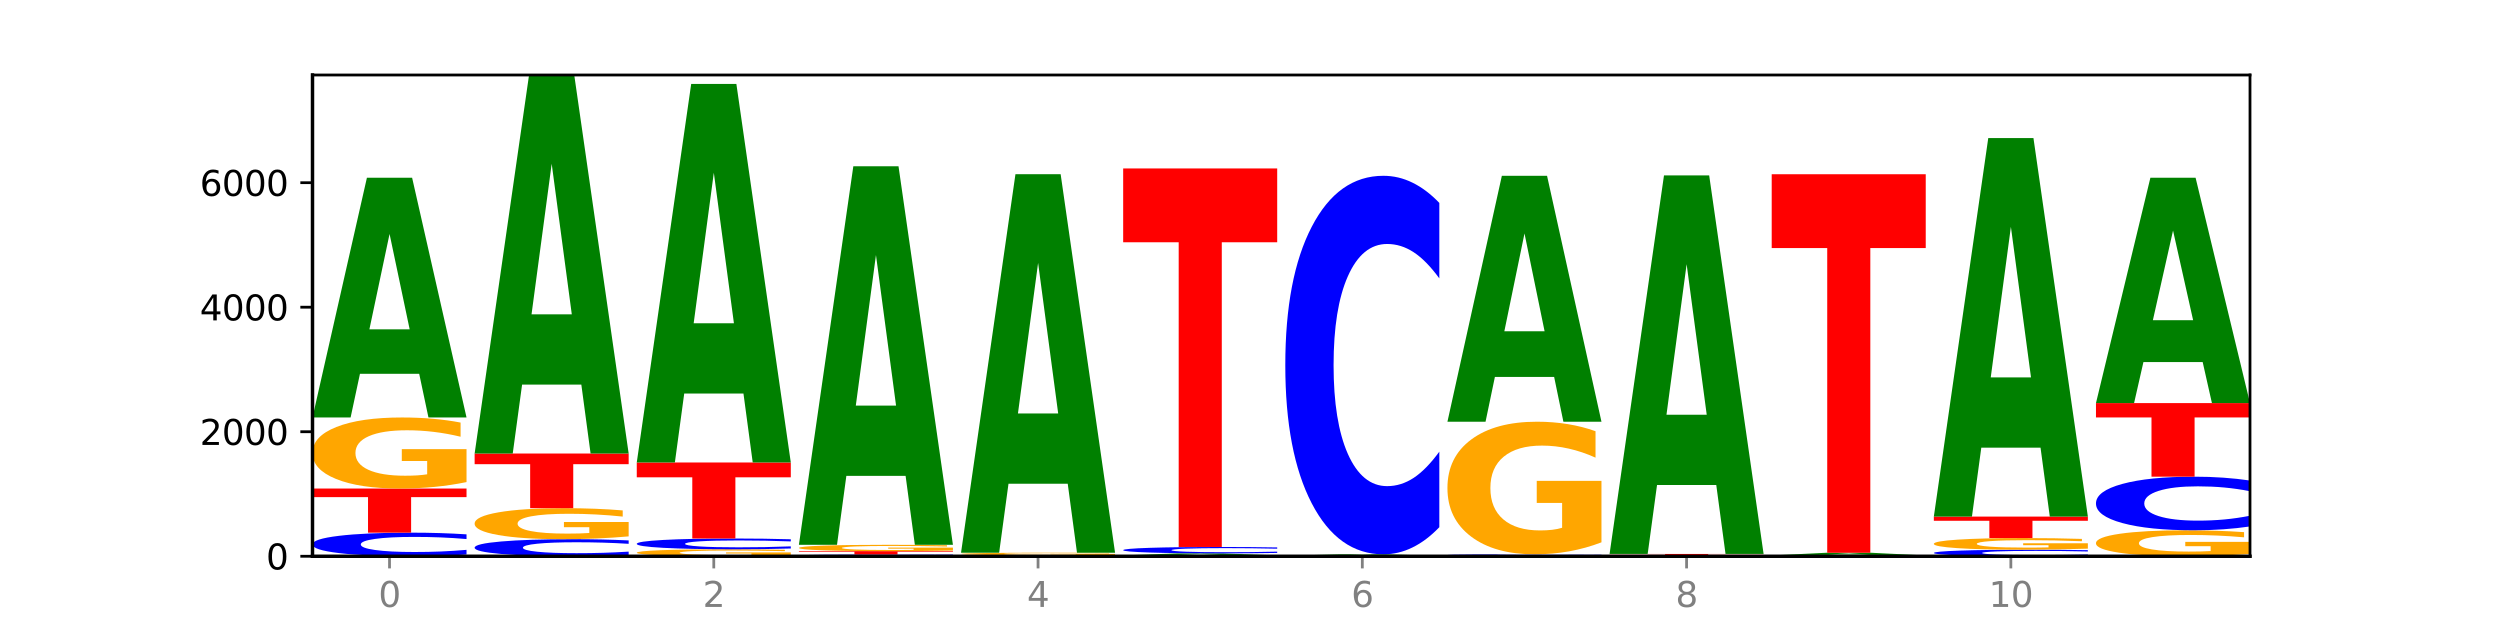
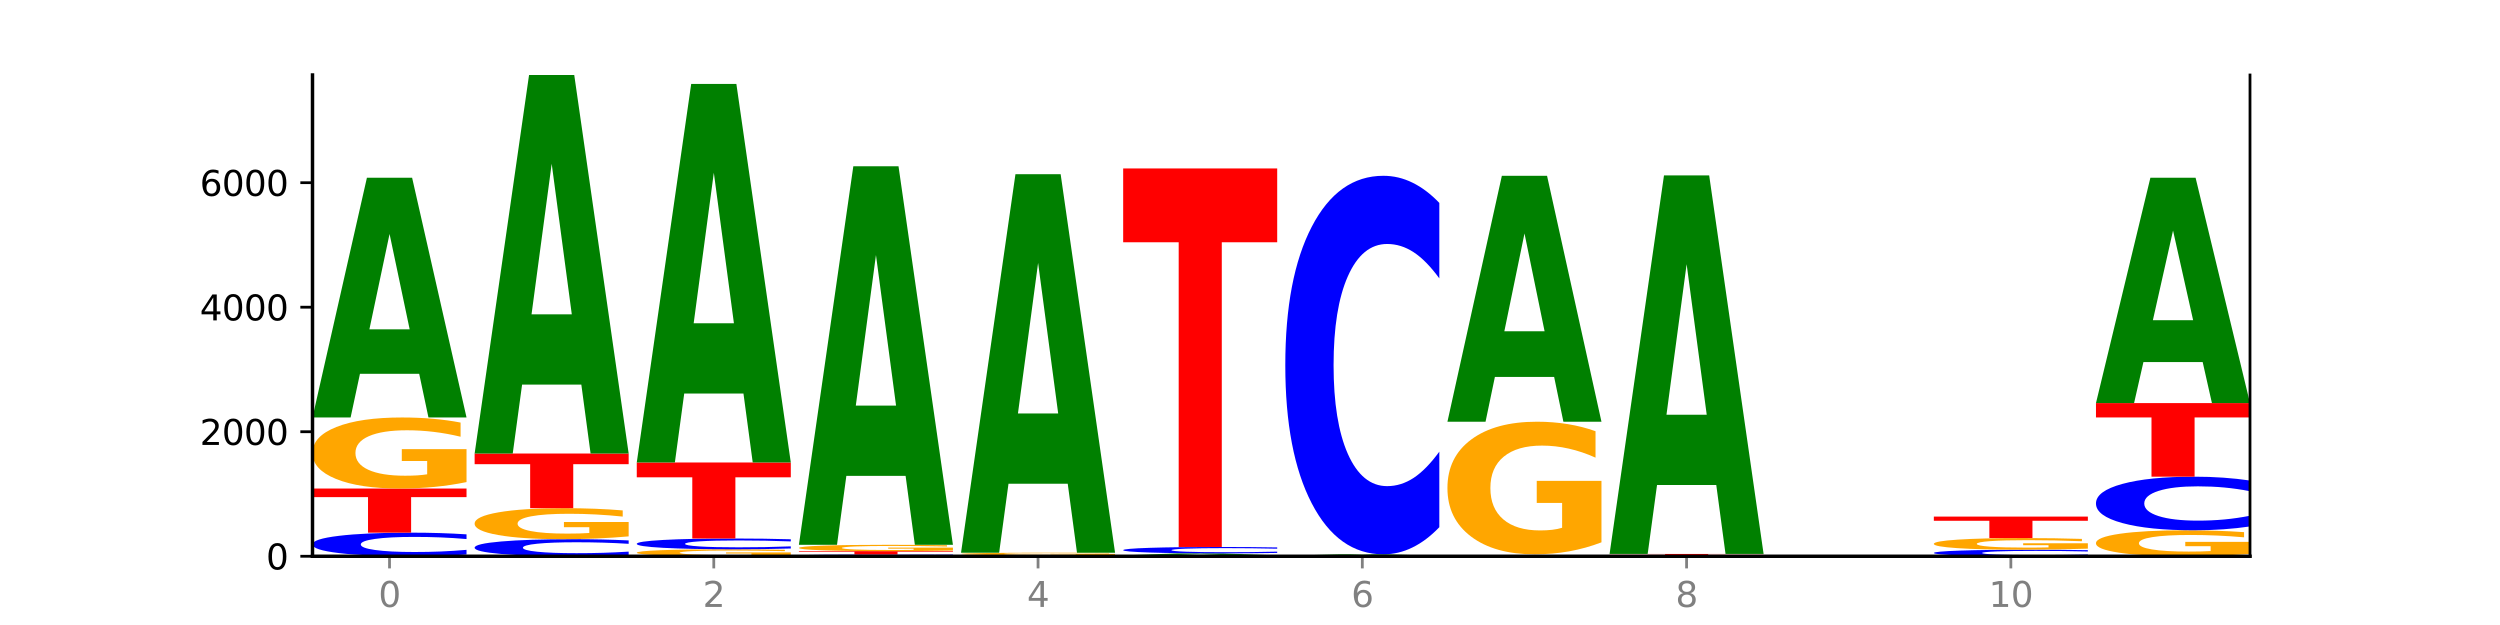
<svg xmlns="http://www.w3.org/2000/svg" xmlns:xlink="http://www.w3.org/1999/xlink" width="720pt" height="180pt" viewBox="0 0 720 180" version="1.1">
  <defs>
    <style type="text/css">*{stroke-linejoin: round; stroke-linecap: butt}</style>
  </defs>
  <g id="figure_1">
    <g id="patch_1">
      <path d="M 0 180  L 720 180  L 720 0  L 0 0  z " style="fill: #ffffff" />
    </g>
    <g id="axes_1">
      <g id="patch_2">
        <path d="M 90 160.2  L 648 160.2  L 648 21.6  L 90 21.6  z " style="fill: #ffffff" />
      </g>
      <g id="line2d_1">
        <path d="M 90 160.2  L 648 160.2  " clip-path="url(#p5798d20812)" style="fill: none; stroke: #000000; stroke-width: 0.5; stroke-linecap: square" />
      </g>
      <g id="patch_3">
        <path d="M 134.36 159.713  Q 130.649 159.954 126.637 160.076  Q 122.624 160.2 118.254 160.2  Q 105.222 160.2 97.611 159.285  Q 90 158.37 90 156.804  Q 90 155.234 97.611 154.32  Q 105.222 153.404 118.254 153.404  Q 122.624 153.404 126.637 153.528  Q 130.649 153.65 134.36 153.892  L 134.36 155.246  Q 130.616 154.926 126.983 154.777  Q 123.351 154.629 119.339 154.629  Q 112.141 154.629 108.017 155.208  Q 103.904 155.787 103.904 156.804  Q 103.904 157.818 108.017 158.398  Q 112.141 158.976 119.339 158.976  Q 123.351 158.976 126.983 158.827  Q 130.616 158.677 134.36 158.357  L 134.36 159.713  z " clip-path="url(#p5798d20812)" style="fill: #0000ff" />
      </g>
      <g id="patch_4">
        <path d="M 90 140.692  L 134.36 140.692  L 134.36 143.171  L 118.401 143.171  L 118.401 153.404  L 105.99 153.404  L 105.99 143.171  L 90 143.171  L 90 140.692  z " clip-path="url(#p5798d20812)" style="fill: #ff0000" />
      </g>
      <g id="patch_5">
        <path d="M 134.36 138.841  Q 129.886 139.767 125.074 140.231  Q 120.263 140.692 115.133 140.692  Q 103.541 140.692 96.77 137.937  Q 90 135.181 90 130.469  Q 90 125.702 96.89 122.968  Q 103.789 120.234 115.789 120.234  Q 120.412 120.234 124.647 120.606  Q 128.892 120.973 132.65 121.7  L 132.65 125.778  Q 128.773 124.844 124.935 124.384  Q 121.098 123.919 117.24 123.919  Q 110.102 123.919 106.235 125.618  Q 102.367 127.312 102.367 130.469  Q 102.367 133.596 106.096 135.304  Q 109.824 137.007 116.684 137.007  Q 118.553 137.007 120.153 136.91  Q 121.754 136.808 123.026 136.597  L 123.026 132.768  L 115.719 132.768  L 115.719 129.358  L 134.36 129.358  L 134.36 138.841  z " clip-path="url(#p5798d20812)" style="fill: #ffa600" />
      </g>
      <g id="patch_6">
        <path d="M 120.728 107.655  L 103.668 107.655  L 100.974 120.234  L 90 120.234  L 105.672 51.185  L 118.687 51.185  L 134.36 120.234  L 123.395 120.234  L 120.728 107.655  z M 106.389 94.84  L 117.98 94.84  L 112.194 67.374  L 106.389 94.84  z " clip-path="url(#p5798d20812)" style="fill: #008000" />
      </g>
      <g id="patch_7">
        <path d="M 181.054 159.848  Q 177.344 160.022 173.331 160.111  Q 169.319 160.2 164.949 160.2  Q 151.917 160.2 144.306 159.538  Q 136.695 158.877 136.695 157.745  Q 136.695 156.609 144.306 155.949  Q 151.917 155.287 164.949 155.287  Q 169.319 155.287 173.331 155.376  Q 177.344 155.465 181.054 155.639  L 181.054 156.619  Q 177.31 156.387 173.678 156.28  Q 170.045 156.172 166.033 156.172  Q 158.835 156.172 154.711 156.591  Q 150.598 157.009 150.598 157.745  Q 150.598 158.478 154.711 158.897  Q 158.835 159.315 166.033 159.315  Q 170.045 159.315 173.678 159.207  Q 177.31 159.099 181.054 158.868  L 181.054 159.848  z " clip-path="url(#p5798d20812)" style="fill: #0000ff" />
      </g>
      <g id="patch_8">
        <path d="M 181.054 154.479  Q 176.581 154.883 171.769 155.086  Q 166.957 155.287 161.827 155.287  Q 150.235 155.287 143.465 154.085  Q 136.695 152.882 136.695 150.825  Q 136.695 148.745 143.584 147.551  Q 150.484 146.358 162.483 146.358  Q 167.106 146.358 171.341 146.52  Q 175.586 146.681 179.344 146.998  L 179.344 148.778  Q 175.467 148.37 171.63 148.169  Q 167.792 147.966 163.935 147.966  Q 156.797 147.966 152.929 148.708  Q 149.062 149.447 149.062 150.825  Q 149.062 152.19 152.79 152.935  Q 156.518 153.679 163.378 153.679  Q 165.247 153.679 166.848 153.636  Q 168.448 153.592 169.721 153.5  L 169.721 151.829  L 162.414 151.829  L 162.414 150.34  L 181.054 150.34  L 181.054 154.479  z " clip-path="url(#p5798d20812)" style="fill: #ffa600" />
      </g>
      <g id="patch_9">
        <path d="M 136.695 130.615  L 181.054 130.615  L 181.054 133.686  L 165.095 133.686  L 165.095 146.358  L 152.685 146.358  L 152.685 133.686  L 136.695 133.686  L 136.695 130.615  z " clip-path="url(#p5798d20812)" style="fill: #ff0000" />
      </g>
      <g id="patch_10">
        <path d="M 167.423 110.756  L 150.363 110.756  L 147.669 130.615  L 136.695 130.615  L 152.367 21.6  L 165.382 21.6  L 181.054 130.615  L 170.089 130.615  L 167.423 110.756  z M 153.083 90.523  L 164.675 90.523  L 158.888 47.16  L 153.083 90.523  z " clip-path="url(#p5798d20812)" style="fill: #008000" />
      </g>
      <g id="patch_11">
        <path d="M 227.749 160.018  Q 223.275 160.109 218.463 160.155  Q 213.652 160.2 208.522 160.2  Q 196.93 160.2 190.159 159.93  Q 183.389 159.659 183.389 159.197  Q 183.389 158.729 190.279 158.46  Q 197.178 158.192 209.178 158.192  Q 213.801 158.192 218.036 158.228  Q 222.281 158.264 226.039 158.336  L 226.039 158.736  Q 222.162 158.644 218.324 158.599  Q 214.487 158.554 210.629 158.554  Q 203.491 158.554 199.624 158.72  Q 195.757 158.887 195.757 159.197  Q 195.757 159.504 199.485 159.671  Q 203.213 159.838 210.073 159.838  Q 211.942 159.838 213.542 159.829  Q 215.143 159.819 216.415 159.798  L 216.415 159.422  L 209.108 159.422  L 209.108 159.087  L 227.749 159.087  L 227.749 160.018  z " clip-path="url(#p5798d20812)" style="fill: #ffa600" />
      </g>
      <g id="patch_12">
        <path d="M 227.749 157.969  Q 224.038 158.08 220.026 158.135  Q 216.014 158.192 211.644 158.192  Q 198.612 158.192 191 157.774  Q 183.389 157.356 183.389 156.642  Q 183.389 155.925 191 155.508  Q 198.612 155.09 211.644 155.09  Q 216.014 155.09 220.026 155.146  Q 224.038 155.202 227.749 155.312  L 227.749 155.931  Q 224.005 155.784 220.372 155.717  Q 216.74 155.649 212.728 155.649  Q 205.53 155.649 201.406 155.913  Q 197.293 156.177 197.293 156.642  Q 197.293 157.104 201.406 157.369  Q 205.53 157.633 212.728 157.633  Q 216.74 157.633 220.372 157.565  Q 224.005 157.497 227.749 157.351  L 227.749 157.969  z " clip-path="url(#p5798d20812)" style="fill: #0000ff" />
      </g>
      <g id="patch_13">
        <path d="M 183.389 133.197  L 227.749 133.197  L 227.749 137.467  L 211.79 137.467  L 211.79 155.09  L 199.379 155.09  L 199.379 137.467  L 183.389 137.467  L 183.389 133.197  z " clip-path="url(#p5798d20812)" style="fill: #ff0000" />
      </g>
      <g id="patch_14">
        <path d="M 214.117 113.338  L 197.057 113.338  L 194.363 133.197  L 183.389 133.197  L 199.062 24.182  L 212.077 24.182  L 227.749 133.197  L 216.784 133.197  L 214.117 113.338  z M 199.778 93.105  L 211.369 93.105  L 205.583 49.742  L 199.778 93.105  z " clip-path="url(#p5798d20812)" style="fill: #008000" />
      </g>
      <g id="patch_15">
        <path d="M 274.444 160.164  Q 270.733 160.182 266.721 160.191  Q 262.708 160.2 258.338 160.2  Q 245.306 160.2 237.695 160.132  Q 230.084 160.065 230.084 159.949  Q 230.084 159.833 237.695 159.766  Q 245.306 159.698 258.338 159.698  Q 262.708 159.698 266.721 159.707  Q 270.733 159.716 274.444 159.734  L 274.444 159.834  Q 270.699 159.81 267.067 159.799  Q 263.435 159.788 259.422 159.788  Q 252.224 159.788 248.1 159.831  Q 243.987 159.874 243.987 159.949  Q 243.987 160.024 248.1 160.067  Q 252.224 160.11 259.422 160.11  Q 263.435 160.11 267.067 160.099  Q 270.699 160.087 274.444 160.064  L 274.444 160.164  z " clip-path="url(#p5798d20812)" style="fill: #0000ff" />
      </g>
      <g id="patch_16">
        <path d="M 230.084 158.73  L 274.444 158.73  L 274.444 158.919  L 258.484 158.919  L 258.484 159.698  L 246.074 159.698  L 246.074 158.919  L 230.084 158.919  L 230.084 158.73  z " clip-path="url(#p5798d20812)" style="fill: #ff0000" />
      </g>
      <g id="patch_17">
        <path d="M 274.444 158.564  Q 269.97 158.647 265.158 158.689  Q 260.346 158.73 255.216 158.73  Q 243.624 158.73 236.854 158.483  Q 230.084 158.237 230.084 157.816  Q 230.084 157.39 236.973 157.145  Q 243.873 156.901 255.872 156.901  Q 260.495 156.901 264.73 156.934  Q 268.976 156.967 272.734 157.032  L 272.734 157.397  Q 268.856 157.313 265.019 157.272  Q 261.181 157.23 257.324 157.23  Q 250.186 157.23 246.318 157.382  Q 242.451 157.534 242.451 157.816  Q 242.451 158.095 246.179 158.248  Q 249.907 158.4 256.767 158.4  Q 258.636 158.4 260.237 158.392  Q 261.837 158.383 263.11 158.364  L 263.11 158.021  L 255.803 158.021  L 255.803 157.716  L 274.444 157.716  L 274.444 158.564  z " clip-path="url(#p5798d20812)" style="fill: #ffa600" />
      </g>
      <g id="patch_18">
        <path d="M 260.812 137.042  L 243.752 137.042  L 241.058 156.901  L 230.084 156.901  L 245.756 47.886  L 258.771 47.886  L 274.444 156.901  L 263.478 156.901  L 260.812 137.042  z M 246.473 116.809  L 258.064 116.809  L 252.277 73.446  L 246.473 116.809  z " clip-path="url(#p5798d20812)" style="fill: #008000" />
      </g>
      <g id="patch_19">
        <path d="M 321.138 160.194  Q 317.427 160.197 313.415 160.198  Q 309.403 160.2 305.033 160.2  Q 292.001 160.2 284.389 160.188  Q 276.778 160.176 276.778 160.155  Q 276.778 160.134 284.389 160.122  Q 292.001 160.11 305.033 160.11  Q 309.403 160.11 313.415 160.112  Q 317.427 160.114 321.138 160.117  L 321.138 160.135  Q 317.394 160.13 313.762 160.128  Q 310.129 160.126 306.117 160.126  Q 298.919 160.126 294.795 160.134  Q 290.682 160.142 290.682 160.155  Q 290.682 160.169 294.795 160.176  Q 298.919 160.184 306.117 160.184  Q 310.129 160.184 313.762 160.182  Q 317.394 160.18 321.138 160.176  L 321.138 160.194  z " clip-path="url(#p5798d20812)" style="fill: #0000ff" />
      </g>
      <g id="patch_20">
        <path d="M 276.778 159.913  L 321.138 159.913  L 321.138 159.952  L 305.179 159.952  L 305.179 160.11  L 292.768 160.11  L 292.768 159.952  L 276.778 159.952  L 276.778 159.913  z " clip-path="url(#p5798d20812)" style="fill: #ff0000" />
      </g>
      <g id="patch_21">
        <path d="M 321.138 159.847  Q 316.664 159.88 311.853 159.897  Q 307.041 159.913 301.911 159.913  Q 290.319 159.913 283.549 159.814  Q 276.778 159.715 276.778 159.546  Q 276.778 159.374 283.668 159.276  Q 290.567 159.178 302.567 159.178  Q 307.19 159.178 311.425 159.191  Q 315.67 159.205 319.428 159.231  L 319.428 159.377  Q 315.551 159.344 311.713 159.327  Q 307.876 159.31 304.018 159.31  Q 296.88 159.31 293.013 159.371  Q 289.146 159.432 289.146 159.546  Q 289.146 159.658 292.874 159.72  Q 296.602 159.781 303.462 159.781  Q 305.331 159.781 306.931 159.777  Q 308.532 159.774 309.805 159.766  L 309.805 159.628  L 302.497 159.628  L 302.497 159.506  L 321.138 159.506  L 321.138 159.847  z " clip-path="url(#p5798d20812)" style="fill: #ffa600" />
      </g>
      <g id="patch_22">
        <path d="M 307.506 139.319  L 290.446 139.319  L 287.753 159.178  L 276.778 159.178  L 292.451 50.163  L 305.466 50.163  L 321.138 159.178  L 310.173 159.178  L 307.506 139.319  z M 293.167 119.086  L 304.758 119.086  L 298.972 75.723  L 293.167 119.086  z " clip-path="url(#p5798d20812)" style="fill: #008000" />
      </g>
      <g id="patch_23">
        <path d="M 367.833 160.177  Q 363.359 160.189 358.547 160.194  Q 353.735 160.2 348.605 160.2  Q 337.013 160.2 330.243 160.166  Q 323.473 160.132 323.473 160.075  Q 323.473 160.016 330.362 159.983  Q 337.262 159.949 349.262 159.949  Q 353.884 159.949 358.12 159.954  Q 362.365 159.958 366.123 159.967  L 366.123 160.017  Q 362.245 160.006 358.408 160  Q 354.57 159.994 350.713 159.994  Q 343.575 159.994 339.708 160.015  Q 335.84 160.036 335.84 160.075  Q 335.84 160.113 339.568 160.134  Q 343.297 160.155 350.156 160.155  Q 352.025 160.155 353.626 160.154  Q 355.227 160.152 356.499 160.15  L 356.499 160.103  L 349.192 160.103  L 349.192 160.061  L 367.833 160.061  L 367.833 160.177  z " clip-path="url(#p5798d20812)" style="fill: #ffa600" />
      </g>
      <g id="patch_24">
        <path d="M 354.201 159.844  L 337.141 159.844  L 334.447 159.949  L 323.473 159.949  L 339.145 159.375  L 352.16 159.375  L 367.833 159.949  L 356.867 159.949  L 354.201 159.844  z M 339.862 159.738  L 351.453 159.738  L 345.666 159.51  L 339.862 159.738  z " clip-path="url(#p5798d20812)" style="fill: #008000" />
      </g>
      <g id="patch_25">
        <path d="M 367.833 159.243  Q 364.122 159.308 360.11 159.342  Q 356.097 159.375 351.727 159.375  Q 338.695 159.375 331.084 159.126  Q 323.473 158.878 323.473 158.452  Q 323.473 158.025 331.084 157.777  Q 338.695 157.528 351.727 157.528  Q 356.097 157.528 360.11 157.562  Q 364.122 157.595 367.833 157.661  L 367.833 158.029  Q 364.088 157.942 360.456 157.902  Q 356.824 157.861 352.811 157.861  Q 345.614 157.861 341.489 158.019  Q 337.376 158.176 337.376 158.452  Q 337.376 158.728 341.489 158.885  Q 345.614 159.043 352.811 159.043  Q 356.824 159.043 360.456 159.002  Q 364.088 158.961 367.833 158.874  L 367.833 159.243  z " clip-path="url(#p5798d20812)" style="fill: #0000ff" />
      </g>
      <g id="patch_26">
        <path d="M 323.473 48.513  L 367.833 48.513  L 367.833 69.774  L 351.873 69.774  L 351.873 157.528  L 339.463 157.528  L 339.463 69.774  L 323.473 69.774  L 323.473 48.513  z " clip-path="url(#p5798d20812)" style="fill: #ff0000" />
      </g>
      <g id="patch_27">
        <path d="M 414.527 160.195  Q 410.053 160.198 405.242 160.199  Q 400.43 160.2 395.3 160.2  Q 383.708 160.2 376.938 160.193  Q 370.167 160.186 370.167 160.173  Q 370.167 160.161 377.057 160.153  Q 383.956 160.146 395.956 160.146  Q 400.579 160.146 404.814 160.147  Q 409.059 160.148 412.817 160.15  L 412.817 160.161  Q 408.94 160.158 405.102 160.157  Q 401.265 160.156 397.408 160.156  Q 390.269 160.156 386.402 160.16  Q 382.535 160.165 382.535 160.173  Q 382.535 160.181 386.263 160.186  Q 389.991 160.19 396.851 160.19  Q 398.72 160.19 400.321 160.19  Q 401.921 160.19 403.194 160.189  L 403.194 160.179  L 395.887 160.179  L 395.887 160.17  L 414.527 160.17  L 414.527 160.195  z " clip-path="url(#p5798d20812)" style="fill: #ffa600" />
      </g>
      <g id="patch_28">
        <path d="M 370.167 160.057  L 414.527 160.057  L 414.527 160.074  L 398.568 160.074  L 398.568 160.146  L 386.158 160.146  L 386.158 160.074  L 370.167 160.074  L 370.167 160.057  z " clip-path="url(#p5798d20812)" style="fill: #ff0000" />
      </g>
      <g id="patch_29">
        <path d="M 400.895 159.981  L 383.835 159.981  L 381.142 160.057  L 370.167 160.057  L 385.84 159.644  L 398.855 159.644  L 414.527 160.057  L 403.562 160.057  L 400.895 159.981  z M 386.556 159.905  L 398.147 159.905  L 392.361 159.741  L 386.556 159.905  z " clip-path="url(#p5798d20812)" style="fill: #008000" />
      </g>
      <g id="patch_30">
        <path d="M 414.527 151.83  Q 410.817 155.703 406.804 157.662  Q 402.792 159.644 398.422 159.644  Q 385.39 159.644 377.779 144.962  Q 370.167 130.279 370.167 105.17  Q 370.167 79.971 377.779 65.311  Q 385.39 50.629 398.422 50.629  Q 402.792 50.629 406.804 52.611  Q 410.817 54.57 414.527 58.443  L 414.527 80.174  Q 410.783 75.04 407.151 72.653  Q 403.518 70.266 399.506 70.266  Q 392.308 70.266 388.184 79.566  Q 384.071 88.844 384.071 105.17  Q 384.071 121.429 388.184 130.73  Q 392.308 140.007 399.506 140.007  Q 403.518 140.007 407.151 137.62  Q 410.783 135.211 414.527 130.077  L 414.527 151.83  z " clip-path="url(#p5798d20812)" style="fill: #0000ff" />
      </g>
      <g id="patch_31">
        <path d="M 416.862 160.003  L 461.222 160.003  L 461.222 160.041  L 445.263 160.041  L 445.263 160.2  L 432.852 160.2  L 432.852 160.041  L 416.862 160.041  L 416.862 160.003  z " clip-path="url(#p5798d20812)" style="fill: #ff0000" />
      </g>
      <g id="patch_32">
-         <path d="M 461.222 159.977  Q 457.511 159.99 453.499 159.996  Q 449.486 160.003 445.116 160.003  Q 432.084 160.003 424.473 159.954  Q 416.862 159.906 416.862 159.824  Q 416.862 159.741 424.473 159.692  Q 432.084 159.644 445.116 159.644  Q 449.486 159.644 453.499 159.651  Q 457.511 159.657 461.222 159.67  L 461.222 159.741  Q 457.478 159.724 453.845 159.717  Q 450.213 159.709 446.2 159.709  Q 439.003 159.709 434.879 159.739  Q 430.766 159.77 430.766 159.824  Q 430.766 159.877 434.879 159.908  Q 439.003 159.938 446.2 159.938  Q 450.213 159.938 453.845 159.93  Q 457.478 159.922 461.222 159.906  L 461.222 159.977  z " clip-path="url(#p5798d20812)" style="fill: #0000ff" />
-       </g>
+         </g>
      <g id="patch_33">
        <path d="M 461.222 156.189  Q 456.748 157.916 451.936 158.784  Q 447.124 159.644 441.995 159.644  Q 430.403 159.644 423.632 154.5  Q 416.862 149.357 416.862 140.56  Q 416.862 131.661 423.752 126.557  Q 430.651 121.453 442.651 121.453  Q 447.274 121.453 451.509 122.147  Q 455.754 122.834 459.512 124.19  L 459.512 131.803  Q 455.635 130.06 451.797 129.2  Q 447.96 128.332 444.102 128.332  Q 436.964 128.332 433.097 131.504  Q 429.229 134.667 429.229 140.56  Q 429.229 146.398 432.958 149.586  Q 436.686 152.765 443.545 152.765  Q 445.414 152.765 447.015 152.583  Q 448.616 152.394 449.888 152  L 449.888 144.852  L 442.581 144.852  L 442.581 138.486  L 461.222 138.486  L 461.222 156.189  z " clip-path="url(#p5798d20812)" style="fill: #ffa600" />
      </g>
      <g id="patch_34">
        <path d="M 447.59 108.551  L 430.53 108.551  L 427.836 121.453  L 416.862 121.453  L 432.534 50.629  L 445.549 50.629  L 461.222 121.453  L 450.257 121.453  L 447.59 108.551  z M 433.251 95.406  L 444.842 95.406  L 439.055 67.234  L 433.251 95.406  z " clip-path="url(#p5798d20812)" style="fill: #008000" />
      </g>
      <g id="patch_35">
-         <path d="M 507.916 160.192  Q 504.206 160.196 500.193 160.198  Q 496.181 160.2 491.811 160.2  Q 478.779 160.2 471.168 160.186  Q 463.556 160.171 463.556 160.146  Q 463.556 160.121 471.168 160.107  Q 478.779 160.092 491.811 160.092  Q 496.181 160.092 500.193 160.094  Q 504.206 160.096 507.916 160.1  L 507.916 160.122  Q 504.172 160.117 500.54 160.114  Q 496.907 160.112 492.895 160.112  Q 485.697 160.112 481.573 160.121  Q 477.46 160.13 477.46 160.146  Q 477.46 160.162 481.573 160.171  Q 485.697 160.181 492.895 160.181  Q 496.907 160.181 500.54 160.178  Q 504.172 160.176 507.916 160.171  L 507.916 160.192  z " clip-path="url(#p5798d20812)" style="fill: #0000ff" />
+         <path d="M 507.916 160.192  Q 504.206 160.196 500.193 160.198  Q 496.181 160.2 491.811 160.2  Q 478.779 160.2 471.168 160.186  Q 463.556 160.121 471.168 160.107  Q 478.779 160.092 491.811 160.092  Q 496.181 160.092 500.193 160.094  Q 504.206 160.096 507.916 160.1  L 507.916 160.122  Q 504.172 160.117 500.54 160.114  Q 496.907 160.112 492.895 160.112  Q 485.697 160.112 481.573 160.121  Q 477.46 160.13 477.46 160.146  Q 477.46 160.162 481.573 160.171  Q 485.697 160.181 492.895 160.181  Q 496.907 160.181 500.54 160.178  Q 504.172 160.176 507.916 160.171  L 507.916 160.192  z " clip-path="url(#p5798d20812)" style="fill: #0000ff" />
      </g>
      <g id="patch_36">
        <path d="M 507.916 160.078  Q 503.443 160.085 498.631 160.089  Q 493.819 160.092 488.689 160.092  Q 477.097 160.092 470.327 160.071  Q 463.556 160.049 463.556 160.012  Q 463.556 159.974 470.446 159.953  Q 477.346 159.931 489.345 159.931  Q 493.968 159.931 498.203 159.934  Q 502.448 159.937 506.206 159.943  L 506.206 159.975  Q 502.329 159.967 498.492 159.964  Q 494.654 159.96 490.797 159.96  Q 483.659 159.96 479.791 159.974  Q 475.924 159.987 475.924 160.012  Q 475.924 160.036 479.652 160.05  Q 483.38 160.063 490.24 160.063  Q 492.109 160.063 493.71 160.063  Q 495.31 160.062 496.583 160.06  L 496.583 160.03  L 489.276 160.03  L 489.276 160.003  L 507.916 160.003  L 507.916 160.078  z " clip-path="url(#p5798d20812)" style="fill: #ffa600" />
      </g>
      <g id="patch_37">
        <path d="M 463.556 159.537  L 507.916 159.537  L 507.916 159.614  L 491.957 159.614  L 491.957 159.931  L 479.547 159.931  L 479.547 159.614  L 463.556 159.614  L 463.556 159.537  z " clip-path="url(#p5798d20812)" style="fill: #ff0000" />
      </g>
      <g id="patch_38">
        <path d="M 494.285 139.677  L 477.225 139.677  L 474.531 159.537  L 463.556 159.537  L 479.229 50.521  L 492.244 50.521  L 507.916 159.537  L 496.951 159.537  L 494.285 139.677  z M 479.945 119.444  L 491.536 119.444  L 485.75 76.081  L 479.945 119.444  z " clip-path="url(#p5798d20812)" style="fill: #008000" />
      </g>
      <g id="patch_39">
        <path d="M 554.611 160.192  Q 550.9 160.196 546.888 160.198  Q 542.875 160.2 538.505 160.2  Q 525.474 160.2 517.862 160.186  Q 510.251 160.171 510.251 160.146  Q 510.251 160.121 517.862 160.107  Q 525.474 160.092 538.505 160.092  Q 542.875 160.092 546.888 160.094  Q 550.9 160.096 554.611 160.1  L 554.611 160.122  Q 550.867 160.117 547.234 160.114  Q 543.602 160.112 539.59 160.112  Q 532.392 160.112 528.268 160.121  Q 524.155 160.13 524.155 160.146  Q 524.155 160.162 528.268 160.171  Q 532.392 160.181 539.59 160.181  Q 543.602 160.181 547.234 160.178  Q 550.867 160.176 554.611 160.171  L 554.611 160.192  z " clip-path="url(#p5798d20812)" style="fill: #0000ff" />
      </g>
      <g id="patch_40">
        <path d="M 554.611 160.081  Q 550.137 160.087 545.325 160.09  Q 540.514 160.092 535.384 160.092  Q 523.792 160.092 517.021 160.076  Q 510.251 160.059 510.251 160.03  Q 510.251 160 517.141 159.984  Q 524.04 159.967 536.04 159.967  Q 540.663 159.967 544.898 159.969  Q 549.143 159.971 552.901 159.976  L 552.901 160.001  Q 549.024 159.995 545.186 159.992  Q 541.349 159.99 537.491 159.99  Q 530.353 159.99 526.486 160  Q 522.619 160.01 522.619 160.03  Q 522.619 160.049 526.347 160.059  Q 530.075 160.07 536.935 160.07  Q 538.804 160.07 540.404 160.069  Q 542.005 160.069 543.277 160.067  L 543.277 160.044  L 535.97 160.044  L 535.97 160.023  L 554.611 160.023  L 554.611 160.081  z " clip-path="url(#p5798d20812)" style="fill: #ffa600" />
      </g>
      <g id="patch_41">
-         <path d="M 540.979 159.826  L 523.919 159.826  L 521.225 159.967  L 510.251 159.967  L 525.923 159.196  L 538.938 159.196  L 554.611 159.967  L 543.646 159.967  L 540.979 159.826  z M 526.64 159.683  L 538.231 159.683  L 532.445 159.377  L 526.64 159.683  z " clip-path="url(#p5798d20812)" style="fill: #008000" />
-       </g>
+         </g>
      <g id="patch_42">
-         <path d="M 510.251 50.181  L 554.611 50.181  L 554.611 71.442  L 538.652 71.442  L 538.652 159.196  L 526.241 159.196  L 526.241 71.442  L 510.251 71.442  L 510.251 50.181  z " clip-path="url(#p5798d20812)" style="fill: #ff0000" />
-       </g>
+         </g>
      <g id="patch_43">
        <path d="M 601.305 160.065  Q 597.595 160.132 593.582 160.166  Q 589.57 160.2 585.2 160.2  Q 572.168 160.2 564.557 159.946  Q 556.946 159.693 556.946 159.259  Q 556.946 158.824 564.557 158.571  Q 572.168 158.317 585.2 158.317  Q 589.57 158.317 593.582 158.352  Q 597.595 158.385 601.305 158.452  L 601.305 158.828  Q 597.561 158.739 593.929 158.698  Q 590.297 158.656 586.284 158.656  Q 579.086 158.656 574.962 158.817  Q 570.849 158.977 570.849 159.259  Q 570.849 159.54 574.962 159.701  Q 579.086 159.861 586.284 159.861  Q 590.297 159.861 593.929 159.82  Q 597.561 159.778 601.305 159.689  L 601.305 160.065  z " clip-path="url(#p5798d20812)" style="fill: #0000ff" />
      </g>
      <g id="patch_44">
        <path d="M 601.305 158.014  Q 596.832 158.166 592.02 158.242  Q 587.208 158.317 582.078 158.317  Q 570.486 158.317 563.716 157.866  Q 556.946 157.414 556.946 156.642  Q 556.946 155.861 563.835 155.413  Q 570.735 154.964 582.734 154.964  Q 587.357 154.964 591.592 155.025  Q 595.838 155.086 599.595 155.205  L 599.595 155.873  Q 595.718 155.72 591.881 155.645  Q 588.043 155.568 584.186 155.568  Q 577.048 155.568 573.18 155.847  Q 569.313 156.125 569.313 156.642  Q 569.313 157.154 573.041 157.434  Q 576.769 157.713 583.629 157.713  Q 585.498 157.713 587.099 157.697  Q 588.699 157.681 589.972 157.646  L 589.972 157.019  L 582.665 157.019  L 582.665 156.46  L 601.305 156.46  L 601.305 158.014  z " clip-path="url(#p5798d20812)" style="fill: #ffa600" />
      </g>
      <g id="patch_45">
        <path d="M 556.946 148.778  L 601.305 148.778  L 601.305 149.985  L 585.346 149.985  L 585.346 154.964  L 572.936 154.964  L 572.936 149.985  L 556.946 149.985  L 556.946 148.778  z " clip-path="url(#p5798d20812)" style="fill: #ff0000" />
      </g>
      <g id="patch_46">
-         <path d="M 587.674 128.919  L 570.614 128.919  L 567.92 148.778  L 556.946 148.778  L 572.618 39.763  L 585.633 39.763  L 601.305 148.778  L 590.34 148.778  L 587.674 128.919  z M 573.335 108.686  L 584.926 108.686  L 579.139 65.323  L 573.335 108.686  z " clip-path="url(#p5798d20812)" style="fill: #008000" />
-       </g>
+         </g>
      <g id="patch_47">
        <path d="M 648 159.524  Q 643.526 159.862 638.714 160.032  Q 633.903 160.2 628.773 160.2  Q 617.181 160.2 610.41 159.193  Q 603.64 158.186 603.64 156.464  Q 603.64 154.722 610.53 153.722  Q 617.429 152.723 629.429 152.723  Q 634.052 152.723 638.287 152.859  Q 642.532 152.993 646.29 153.259  L 646.29 154.75  Q 642.413 154.408 638.575 154.24  Q 634.738 154.07 630.88 154.07  Q 623.742 154.07 619.875 154.691  Q 616.008 155.31 616.008 156.464  Q 616.008 157.607 619.736 158.231  Q 623.464 158.853 630.324 158.853  Q 632.193 158.853 633.793 158.818  Q 635.394 158.781 636.666 158.703  L 636.666 157.304  L 629.359 157.304  L 629.359 156.058  L 648 156.058  L 648 159.524  z " clip-path="url(#p5798d20812)" style="fill: #ffa600" />
      </g>
      <g id="patch_48">
        <path d="M 648 151.617  Q 644.289 152.165 640.277 152.442  Q 636.265 152.723 631.895 152.723  Q 618.863 152.723 611.251 150.644  Q 603.64 148.565 603.64 145.009  Q 603.64 141.441 611.251 139.364  Q 618.863 137.285 631.895 137.285  Q 636.265 137.285 640.277 137.566  Q 644.289 137.843 648 138.392  L 648 141.469  Q 644.256 140.742 640.623 140.404  Q 636.991 140.066 632.979 140.066  Q 625.781 140.066 621.657 141.383  Q 617.544 142.697 617.544 145.009  Q 617.544 147.311 621.657 148.628  Q 625.781 149.942 632.979 149.942  Q 636.991 149.942 640.623 149.604  Q 644.256 149.263 648 148.536  L 648 151.617  z " clip-path="url(#p5798d20812)" style="fill: #0000ff" />
      </g>
      <g id="patch_49">
        <path d="M 603.64 116.092  L 648 116.092  L 648 120.225  L 632.041 120.225  L 632.041 137.285  L 619.63 137.285  L 619.63 120.225  L 603.64 120.225  L 603.64 116.092  z " clip-path="url(#p5798d20812)" style="fill: #ff0000" />
      </g>
      <g id="patch_50">
        <path d="M 634.368 104.268  L 617.308 104.268  L 614.614 116.092  L 603.64 116.092  L 619.313 51.185  L 632.328 51.185  L 648 116.092  L 637.035 116.092  L 634.368 104.268  z M 620.029 92.221  L 631.62 92.221  L 625.834 66.403  L 620.029 92.221  z " clip-path="url(#p5798d20812)" style="fill: #008000" />
      </g>
      <g id="matplotlib.axis_1">
        <g id="xtick_1">
          <g id="line2d_2">
            <defs>
              <path id="maa97ffa8ca" d="M 0 0  L 0 3.5  " style="stroke: #808080; stroke-width: 0.8" />
            </defs>
            <g>
              <use xlink:href="#maa97ffa8ca" x="112.18" y="160.2" style="fill: #808080; stroke: #808080; stroke-width: 0.8" />
            </g>
          </g>
          <g id="text_1">
            <g style="fill: #808080" transform="translate(108.999 174.798) scale(0.1 -0.1)">
              <defs>
                <path id="DejaVuSans-30" d="M 2034 4250  Q 1547 4250 1301 3770  Q 1056 3291 1056 2328  Q 1056 1369 1301 889  Q 1547 409 2034 409  Q 2525 409 2770 889  Q 3016 1369 3016 2328  Q 3016 3291 2770 3770  Q 2525 4250 2034 4250  z M 2034 4750  Q 2819 4750 3233 4129  Q 3647 3509 3647 2328  Q 3647 1150 3233 529  Q 2819 -91 2034 -91  Q 1250 -91 836 529  Q 422 1150 422 2328  Q 422 3509 836 4129  Q 1250 4750 2034 4750  z " transform="scale(0.016)" />
              </defs>
              <use xlink:href="#DejaVuSans-30" />
            </g>
          </g>
        </g>
        <g id="xtick_2">
          <g id="line2d_3">
            <g>
              <use xlink:href="#maa97ffa8ca" x="205.569" y="160.2" style="fill: #808080; stroke: #808080; stroke-width: 0.8" />
            </g>
          </g>
          <g id="text_2">
            <g style="fill: #808080" transform="translate(202.388 174.798) scale(0.1 -0.1)">
              <defs>
                <path id="DejaVuSans-32" d="M 1228 531  L 3431 531  L 3431 0  L 469 0  L 469 531  Q 828 903 1448 1529  Q 2069 2156 2228 2338  Q 2531 2678 2651 2914  Q 2772 3150 2772 3378  Q 2772 3750 2511 3984  Q 2250 4219 1831 4219  Q 1534 4219 1204 4116  Q 875 4013 500 3803  L 500 4441  Q 881 4594 1212 4672  Q 1544 4750 1819 4750  Q 2544 4750 2975 4387  Q 3406 4025 3406 3419  Q 3406 3131 3298 2873  Q 3191 2616 2906 2266  Q 2828 2175 2409 1742  Q 1991 1309 1228 531  z " transform="scale(0.016)" />
              </defs>
              <use xlink:href="#DejaVuSans-32" />
            </g>
          </g>
        </g>
        <g id="xtick_3">
          <g id="line2d_4">
            <g>
              <use xlink:href="#maa97ffa8ca" x="298.958" y="160.2" style="fill: #808080; stroke: #808080; stroke-width: 0.8" />
            </g>
          </g>
          <g id="text_3">
            <g style="fill: #808080" transform="translate(295.777 174.798) scale(0.1 -0.1)">
              <defs>
                <path id="DejaVuSans-34" d="M 2419 4116  L 825 1625  L 2419 1625  L 2419 4116  z M 2253 4666  L 3047 4666  L 3047 1625  L 3713 1625  L 3713 1100  L 3047 1100  L 3047 0  L 2419 0  L 2419 1100  L 313 1100  L 313 1709  L 2253 4666  z " transform="scale(0.016)" />
              </defs>
              <use xlink:href="#DejaVuSans-34" />
            </g>
          </g>
        </g>
        <g id="xtick_4">
          <g id="line2d_5">
            <g>
              <use xlink:href="#maa97ffa8ca" x="392.347" y="160.2" style="fill: #808080; stroke: #808080; stroke-width: 0.8" />
            </g>
          </g>
          <g id="text_4">
            <g style="fill: #808080" transform="translate(389.166 174.798) scale(0.1 -0.1)">
              <defs>
                <path id="DejaVuSans-36" d="M 2113 2584  Q 1688 2584 1439 2293  Q 1191 2003 1191 1497  Q 1191 994 1439 701  Q 1688 409 2113 409  Q 2538 409 2786 701  Q 3034 994 3034 1497  Q 3034 2003 2786 2293  Q 2538 2584 2113 2584  z M 3366 4563  L 3366 3988  Q 3128 4100 2886 4159  Q 2644 4219 2406 4219  Q 1781 4219 1451 3797  Q 1122 3375 1075 2522  Q 1259 2794 1537 2939  Q 1816 3084 2150 3084  Q 2853 3084 3261 2657  Q 3669 2231 3669 1497  Q 3669 778 3244 343  Q 2819 -91 2113 -91  Q 1303 -91 875 529  Q 447 1150 447 2328  Q 447 3434 972 4092  Q 1497 4750 2381 4750  Q 2619 4750 2861 4703  Q 3103 4656 3366 4563  z " transform="scale(0.016)" />
              </defs>
              <use xlink:href="#DejaVuSans-36" />
            </g>
          </g>
        </g>
        <g id="xtick_5">
          <g id="line2d_6">
            <g>
              <use xlink:href="#maa97ffa8ca" x="485.736" y="160.2" style="fill: #808080; stroke: #808080; stroke-width: 0.8" />
            </g>
          </g>
          <g id="text_5">
            <g style="fill: #808080" transform="translate(482.555 174.798) scale(0.1 -0.1)">
              <defs>
                <path id="DejaVuSans-38" d="M 2034 2216  Q 1584 2216 1326 1975  Q 1069 1734 1069 1313  Q 1069 891 1326 650  Q 1584 409 2034 409  Q 2484 409 2743 651  Q 3003 894 3003 1313  Q 3003 1734 2745 1975  Q 2488 2216 2034 2216  z M 1403 2484  Q 997 2584 770 2862  Q 544 3141 544 3541  Q 544 4100 942 4425  Q 1341 4750 2034 4750  Q 2731 4750 3128 4425  Q 3525 4100 3525 3541  Q 3525 3141 3298 2862  Q 3072 2584 2669 2484  Q 3125 2378 3379 2068  Q 3634 1759 3634 1313  Q 3634 634 3220 271  Q 2806 -91 2034 -91  Q 1263 -91 848 271  Q 434 634 434 1313  Q 434 1759 690 2068  Q 947 2378 1403 2484  z M 1172 3481  Q 1172 3119 1398 2916  Q 1625 2713 2034 2713  Q 2441 2713 2670 2916  Q 2900 3119 2900 3481  Q 2900 3844 2670 4047  Q 2441 4250 2034 4250  Q 1625 4250 1398 4047  Q 1172 3844 1172 3481  z " transform="scale(0.016)" />
              </defs>
              <use xlink:href="#DejaVuSans-38" />
            </g>
          </g>
        </g>
        <g id="xtick_6">
          <g id="line2d_7">
            <g>
              <use xlink:href="#maa97ffa8ca" x="579.126" y="160.2" style="fill: #808080; stroke: #808080; stroke-width: 0.8" />
            </g>
          </g>
          <g id="text_6">
            <g style="fill: #808080" transform="translate(572.763 174.798) scale(0.1 -0.1)">
              <defs>
                <path id="DejaVuSans-31" d="M 794 531  L 1825 531  L 1825 4091  L 703 3866  L 703 4441  L 1819 4666  L 2450 4666  L 2450 531  L 3481 531  L 3481 0  L 794 0  L 794 531  z " transform="scale(0.016)" />
              </defs>
              <use xlink:href="#DejaVuSans-31" />
              <use xlink:href="#DejaVuSans-30" x="63.623" />
            </g>
          </g>
        </g>
      </g>
      <g id="matplotlib.axis_2">
        <g id="ytick_1">
          <g id="line2d_8">
            <defs>
              <path id="mdd1dfffa3c" d="M 0 0  L -3.5 0  " style="stroke: #000000; stroke-width: 0.8" />
            </defs>
            <g>
              <use xlink:href="#mdd1dfffa3c" x="90" y="160.2" style="stroke: #000000; stroke-width: 0.8" />
            </g>
          </g>
          <g id="text_7">
            <g transform="translate(76.638 163.999) scale(0.1 -0.1)">
              <use xlink:href="#DejaVuSans-30" />
            </g>
          </g>
        </g>
        <g id="ytick_2">
          <g id="line2d_9">
            <g>
              <use xlink:href="#mdd1dfffa3c" x="90" y="124.34" style="stroke: #000000; stroke-width: 0.8" />
            </g>
          </g>
          <g id="text_8">
            <g transform="translate(57.55 128.139) scale(0.1 -0.1)">
              <use xlink:href="#DejaVuSans-32" />
              <use xlink:href="#DejaVuSans-30" x="63.623" />
              <use xlink:href="#DejaVuSans-30" x="127.246" />
              <use xlink:href="#DejaVuSans-30" x="190.869" />
            </g>
          </g>
        </g>
        <g id="ytick_3">
          <g id="line2d_10">
            <g>
              <use xlink:href="#mdd1dfffa3c" x="90" y="88.479" style="stroke: #000000; stroke-width: 0.8" />
            </g>
          </g>
          <g id="text_9">
            <g transform="translate(57.55 92.279) scale(0.1 -0.1)">
              <use xlink:href="#DejaVuSans-34" />
              <use xlink:href="#DejaVuSans-30" x="63.623" />
              <use xlink:href="#DejaVuSans-30" x="127.246" />
              <use xlink:href="#DejaVuSans-30" x="190.869" />
            </g>
          </g>
        </g>
        <g id="ytick_4">
          <g id="line2d_11">
            <g>
              <use xlink:href="#mdd1dfffa3c" x="90" y="52.619" style="stroke: #000000; stroke-width: 0.8" />
            </g>
          </g>
          <g id="text_10">
            <g transform="translate(57.55 56.418) scale(0.1 -0.1)">
              <use xlink:href="#DejaVuSans-36" />
              <use xlink:href="#DejaVuSans-30" x="63.623" />
              <use xlink:href="#DejaVuSans-30" x="127.246" />
              <use xlink:href="#DejaVuSans-30" x="190.869" />
            </g>
          </g>
        </g>
      </g>
      <g id="patch_51">
        <path d="M 90 160.2  L 90 21.6  " style="fill: none; stroke: #000000; stroke-linejoin: miter; stroke-linecap: square" />
      </g>
      <g id="patch_52">
        <path d="M 648 160.2  L 648 21.6  " style="fill: none; stroke: #000000; stroke-width: 0.8; stroke-linejoin: miter; stroke-linecap: square" />
      </g>
      <g id="patch_53">
        <path d="M 90 160.2  L 648 160.2  " style="fill: none; stroke: #000000; stroke-linejoin: miter; stroke-linecap: square" />
      </g>
      <g id="patch_54">
-         <path d="M 90 21.6  L 648 21.6  " style="fill: none; stroke: #000000; stroke-width: 0.8; stroke-linejoin: miter; stroke-linecap: square" />
-       </g>
+         </g>
    </g>
  </g>
  <defs>
    <clipPath id="p5798d20812">
      <rect x="90" y="21.6" width="558" height="138.6" />
    </clipPath>
  </defs>
</svg>